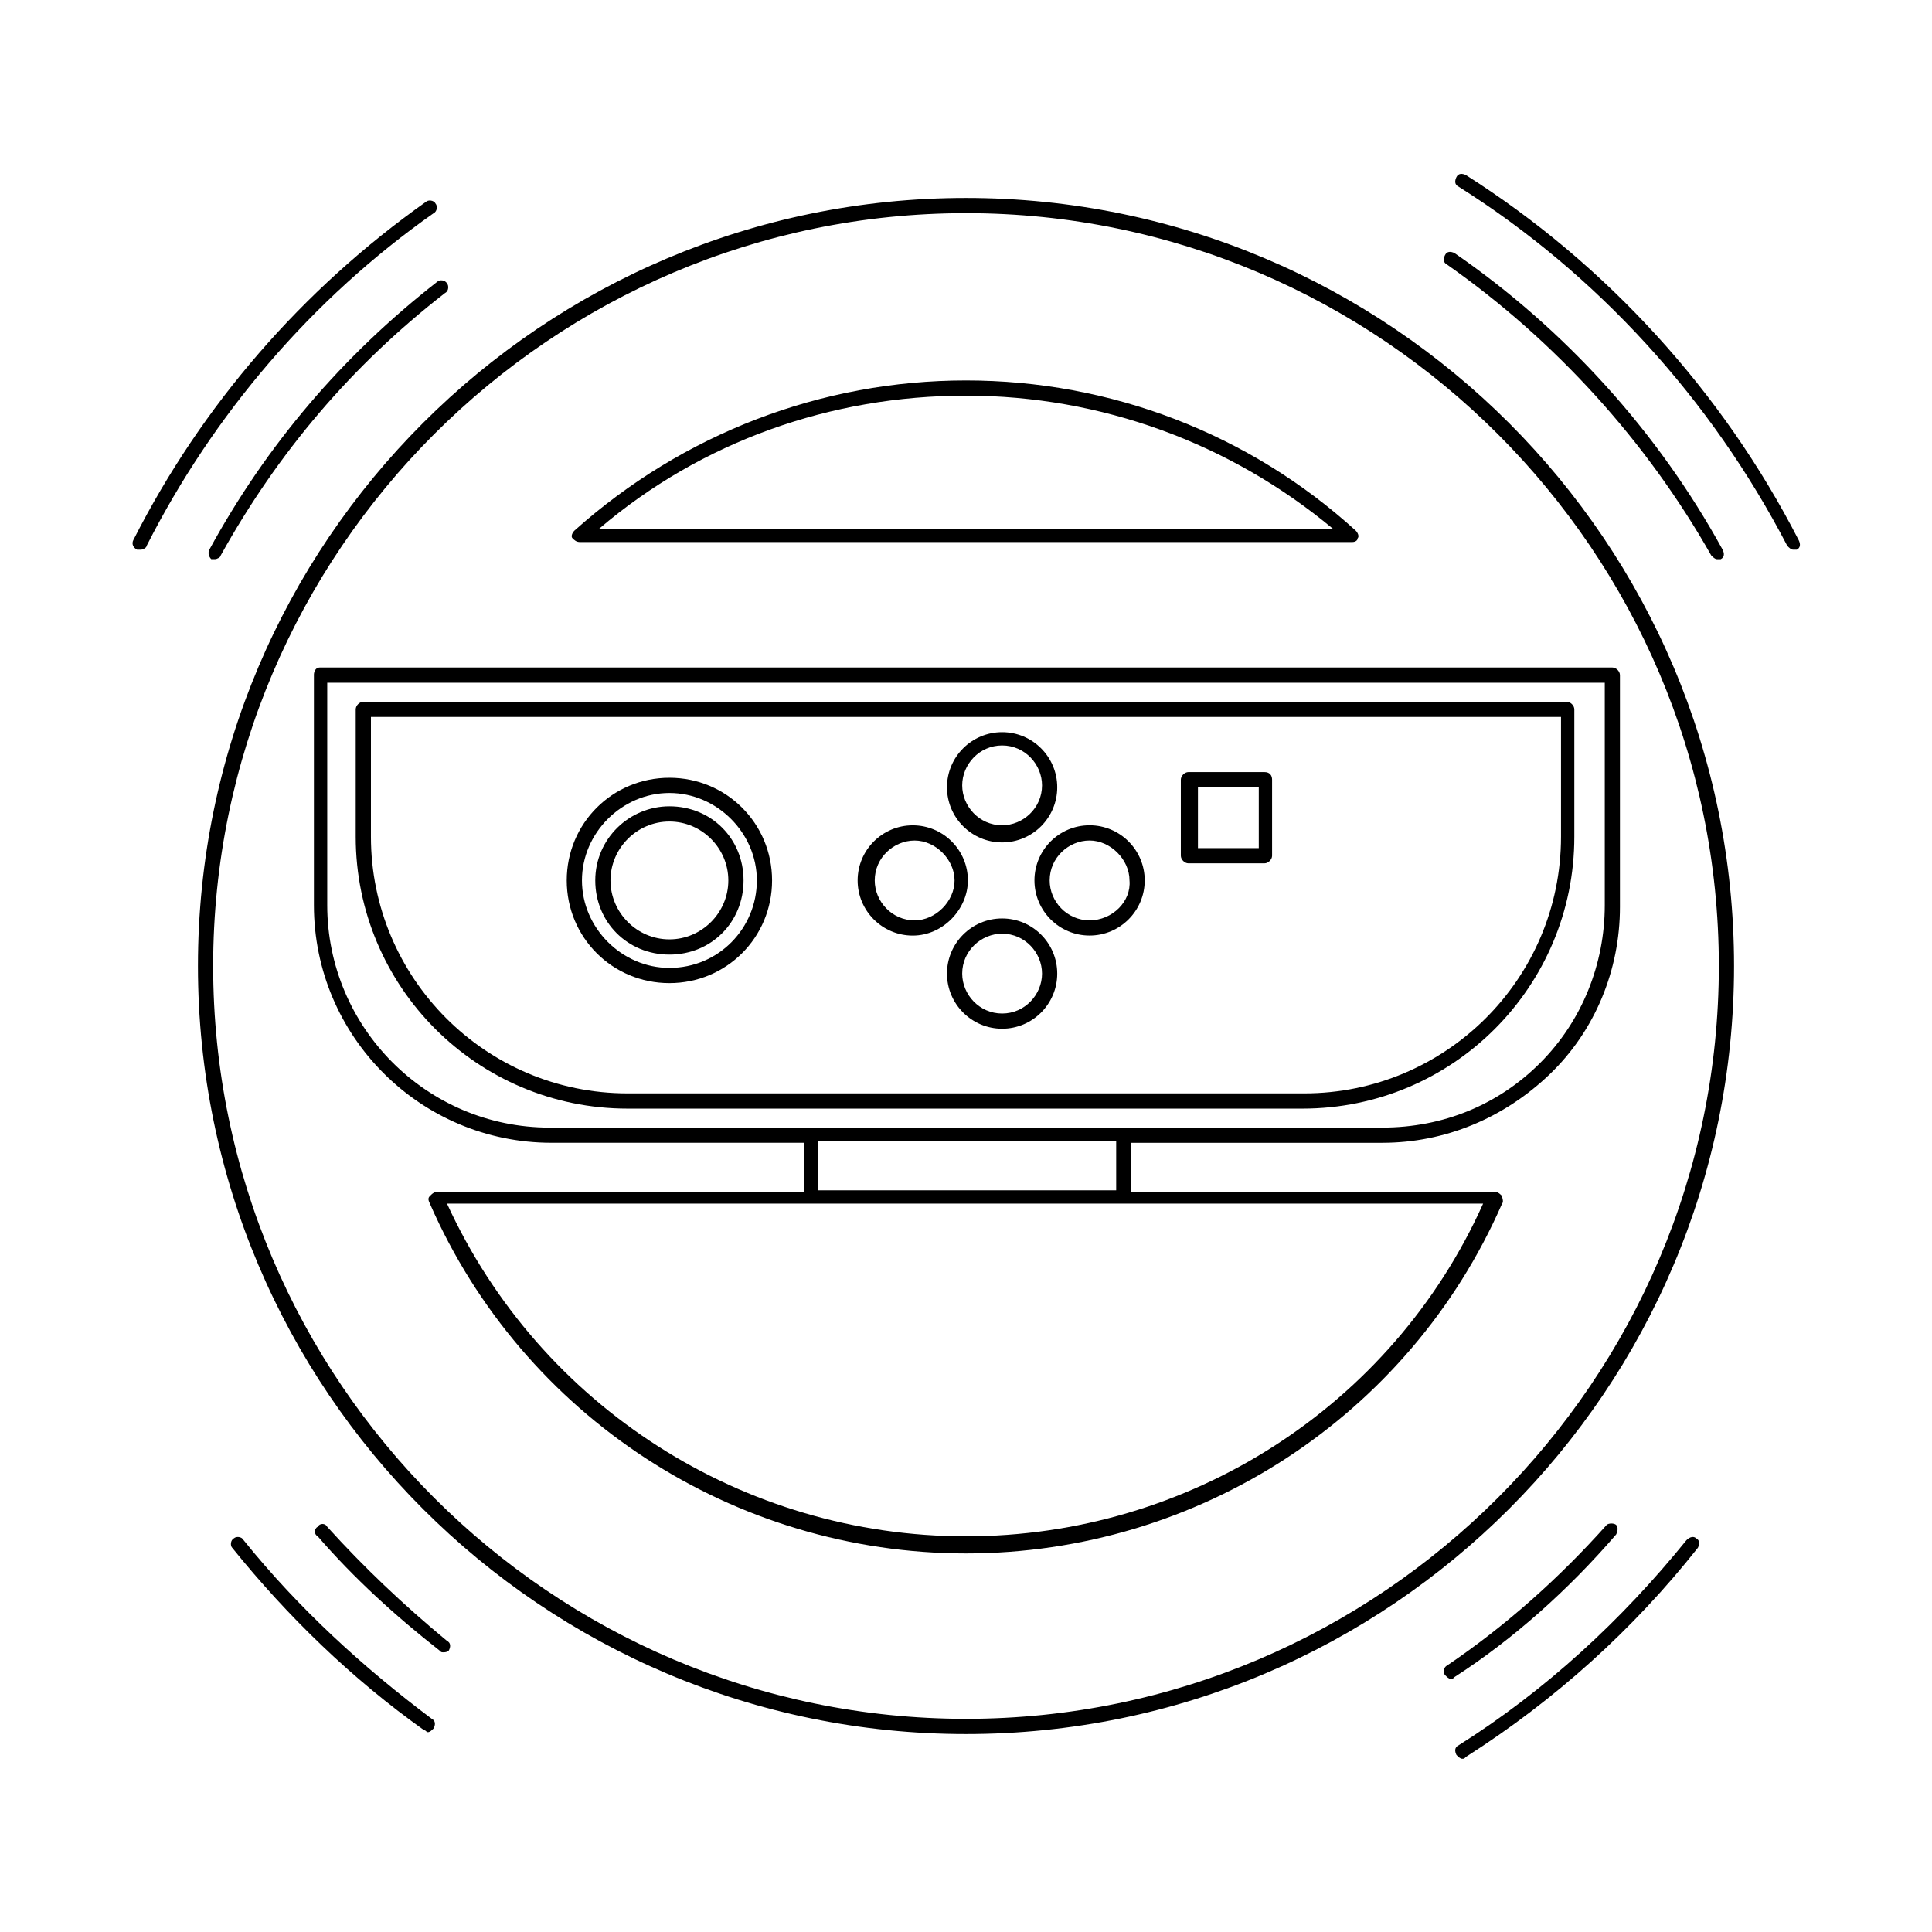
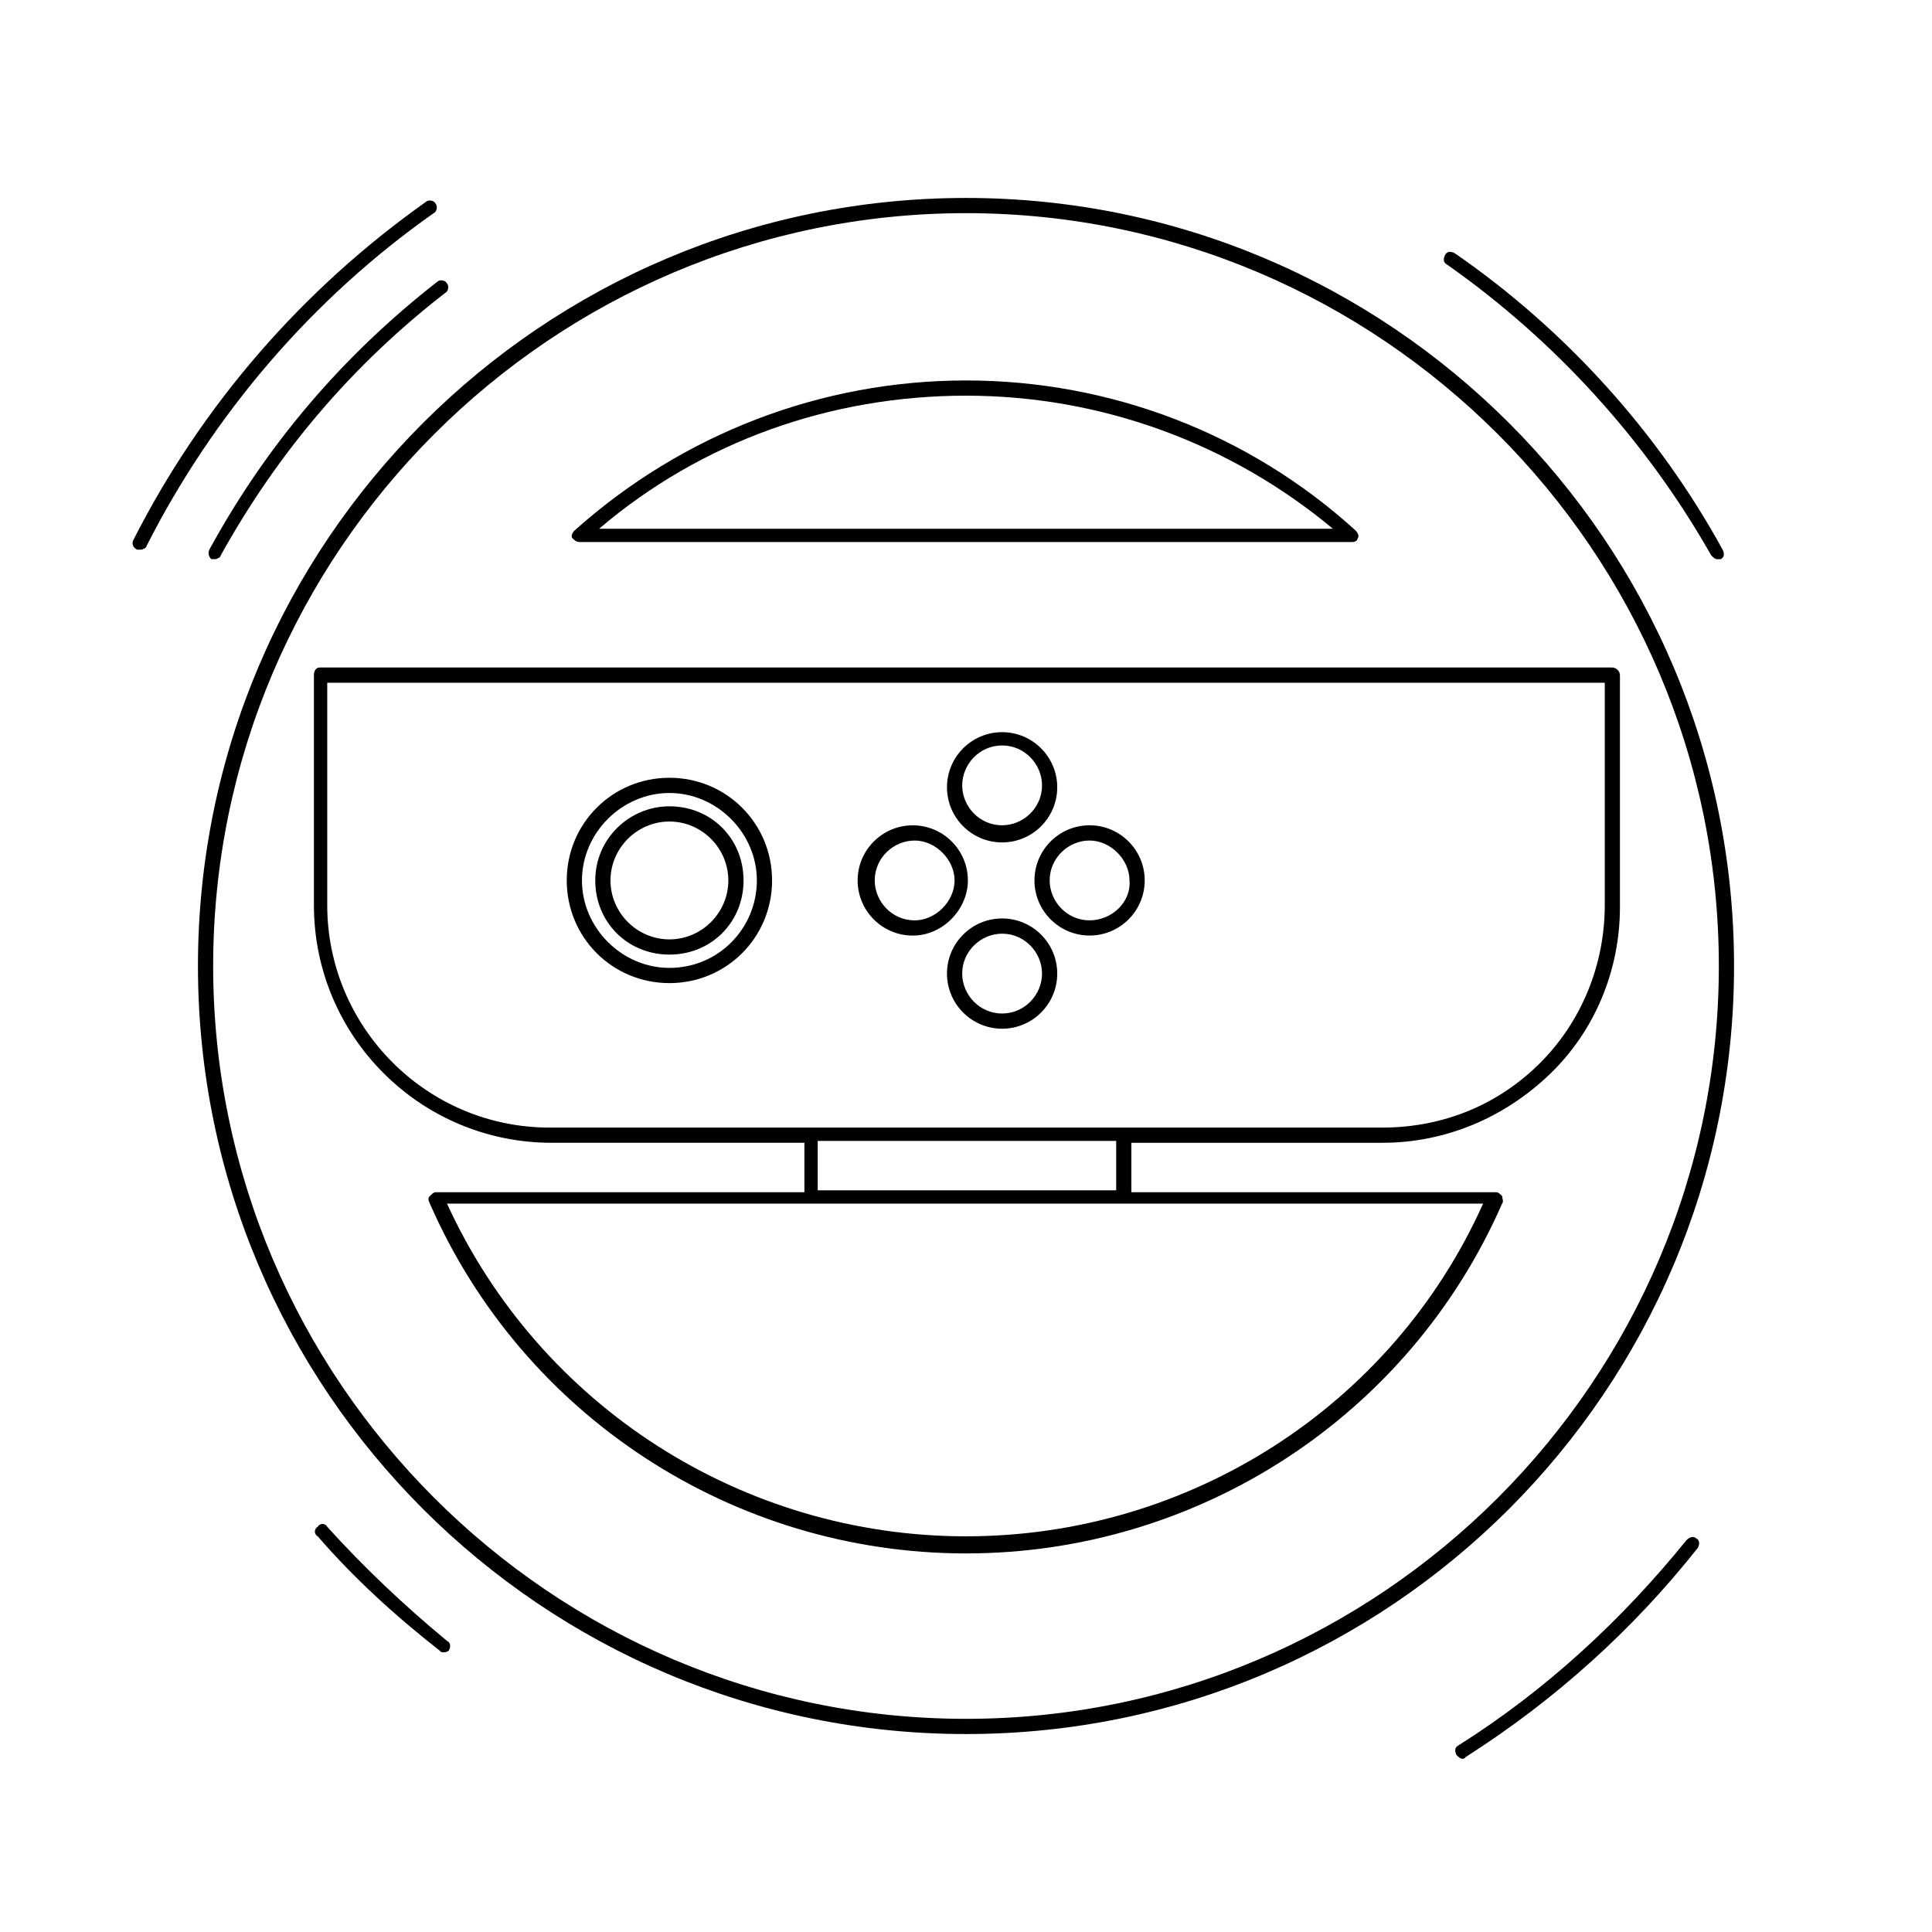
<svg xmlns="http://www.w3.org/2000/svg" fill="#000000" width="800px" height="800px" version="1.1" viewBox="144 144 512 512">
  <g>
-     <path d="m310.32 437.79h178.85c39.801 0 72.043-32.242 72.043-72.043v-33.754c0-1.008-1.008-2.016-2.016-2.016l-318.91-0.004c-1.008 0-2.016 1.008-2.016 2.016v33.754c0.004 39.801 32.246 72.047 72.047 72.047zm-68.016-103.79h315.38v31.738c0 37.785-30.73 68.016-68.016 68.016h-179.35c-37.785 0-68.016-30.73-68.016-68.016z" />
    <path d="m400 196.46c-112.35 0-203.54 91.188-203.54 203.54 0 112.35 91.188 203.54 203.54 203.54 112.35 0 203.54-91.191 203.54-203.54 0-112.35-91.191-203.54-203.54-203.54zm0 403.05c-109.83 0-199.51-89.68-199.51-199.51 0-109.83 89.68-199.51 199.51-199.51 109.83-0.004 199.51 89.676 199.51 199.51 0 109.83-89.68 199.51-199.51 199.51z" />
    <path d="m227.19 322.91v60.961c0 34.762 28.215 62.977 62.977 62.977h67.008v13.098l-97.738 0.004c-0.504 0-1.008 0.504-1.512 1.008-0.504 0.504-0.504 1.008 0 2.016 24.688 56.426 80.609 92.699 142.07 92.699s117.39-36.273 142.07-92.699c0.504-0.504 0-1.512 0-2.016-0.504-0.504-1.008-1.008-1.512-1.008h-96.734v-13.098h66.504c16.625 0 32.242-6.551 44.336-18.137 12.09-11.586 18.641-27.711 18.641-44.336v-61.469c0-1.008-1.008-2.016-2.016-2.016l-342.59 0.004c-1.008 0-1.512 1.004-1.512 2.012zm172.81 228.23c-58.945 0-112.85-34.258-137.54-88.168h274.58c-24.188 53.91-78.094 88.168-137.04 88.168zm39.801-91.691h-79.098v-13.098h79.098zm-209.08-134.52h338.56v58.945c0 15.617-6.047 30.73-17.129 41.816-11.082 11.082-25.695 17.129-41.816 17.129l-220.67 0.004c-32.746 0-58.945-26.703-58.945-58.945z" />
    <path d="m297.73 287.65h204.55c1.008 0 1.512-0.504 1.512-1.008 0.504-0.504 0-1.512-0.504-2.016-28.215-25.691-64.992-39.801-103.28-39.801s-75.066 14.105-103.79 39.801c-0.504 0.504-1.008 1.512-0.504 2.016 0.504 0.504 1.008 1.008 2.016 1.008zm102.27-38.793c35.77 0 70.031 12.594 97.234 35.266h-194.47c27.207-23.176 61.465-35.266 97.238-35.266z" />
    <path d="m199.48 289.66c-0.504 1.008 0 2.016 0.504 2.519h1.008c0.504 0 1.512-0.504 1.512-1.008 15.113-27.207 34.762-50.383 59.449-69.527 1.008-0.504 1.008-2.016 0.504-2.519-0.504-1.008-2.016-1.008-2.519-0.504-25.188 19.652-45.34 43.328-60.457 71.039z" />
    <path d="m230.72 548.62c-0.504-1.008-2.016-1.008-2.519 0-1.008 0.504-1.008 2.016 0 2.519 9.574 11.082 20.656 21.16 32.242 30.23 0.504 0.504 0.504 0.504 1.008 0.504 0.504 0 1.008 0 1.512-0.504 0.504-1.008 0.504-2.016-0.504-2.519-11.586-9.574-22.168-19.648-31.738-30.23z" />
    <path d="m258.93 200.49c1.008-0.504 1.008-2.016 0.504-2.519-0.504-1.008-2.016-1.008-2.519-0.504-32.75 23.176-59.449 53.91-77.59 89.68-0.504 1.008 0 2.016 1.008 2.519h1.008c0.504 0 1.512-0.504 1.512-1.008 17.633-34.762 43.832-65.496 76.078-88.168z" />
-     <path d="m208.55 552.15c-0.504-1.008-2.016-1.008-2.519-0.504-1.008 0.504-1.008 2.016-0.504 2.519 14.609 18.137 31.738 34.762 50.883 48.367 0.504 0 0.504 0.504 1.008 0.504 0.504 0 1.008-0.504 1.512-1.008 0.504-1.008 0.504-2.016-0.504-2.519-18.137-13.605-35.266-29.223-49.875-47.359z" />
-     <path d="m572.3 550.64c0.504-1.008 0.504-2.016 0-2.519-0.504-0.504-2.016-0.504-2.519 0-12.594 14.105-26.703 26.703-42.32 37.281-1.008 0.504-1.008 2.016-0.504 2.519 0.504 0.504 1.008 1.008 1.512 1.008s0.504 0 1.008-0.504c15.617-10.074 30.23-23.176 42.824-37.785z" />
    <path d="m590.94 552.15c-17.129 21.16-37.281 39.801-60.457 54.41-1.008 0.504-1.008 1.512-0.504 2.519 0.504 0.504 1.008 1.008 1.512 1.008 0.504 0 0.504 0 1.008-0.504 23.68-15.113 44.336-33.754 61.465-55.418 0.504-1.008 0.504-2.016-0.504-2.519-0.504-0.504-1.512-0.504-2.519 0.504z" />
-     <path d="m620.67 287.14c-20.152-39.297-50.883-73.051-88.168-96.73-1.008-0.504-2.016-0.504-2.519 0.504-0.504 1.008-0.504 2.016 0.504 2.519 36.777 23.176 67.008 56.426 87.16 95.219 0.504 0.504 1.008 1.008 1.512 1.008h1.008c1.008-0.504 1.008-1.512 0.504-2.519z" />
    <path d="m597.49 291.18c0.504 0.504 1.008 1.008 1.512 1.008h1.008c1.008-0.504 1.008-1.512 0.504-2.519-17.129-31.234-41.816-58.441-71.039-78.594-1.008-0.504-2.016-0.504-2.519 0.504-0.504 1.008-0.504 2.016 0.504 2.519 28.719 20.152 52.902 46.852 70.031 77.082z" />
    <path d="m432.75 362.71c-8.062 0-14.609 6.551-14.609 14.609 0 8.062 6.551 14.609 14.609 14.609 8.062 0 14.609-6.551 14.609-14.609 0-8.059-6.547-14.609-14.609-14.609zm0 25.191c-6.047 0-10.578-5.039-10.578-10.578 0-6.047 5.039-10.578 10.578-10.578 5.543 0 10.578 5.039 10.578 10.578 0.504 5.539-4.531 10.578-10.578 10.578z" />
    <path d="m400.5 377.33c0-8.062-6.551-14.609-14.609-14.609-8.062 0-14.609 6.551-14.609 14.609 0 8.062 6.551 14.609 14.609 14.609 8.059 0 14.609-7.055 14.609-14.609zm-14.109 10.578c-6.047 0-10.578-5.039-10.578-10.578 0-6.047 5.039-10.578 10.578-10.578 5.543 0 10.578 5.039 10.578 10.578 0.004 5.539-5.035 10.578-10.578 10.578z" />
    <path d="m409.57 367.25c8.062 0 14.609-6.551 14.609-14.609 0-8.062-6.551-14.609-14.609-14.609-8.059 0-14.609 6.547-14.609 14.609s6.551 14.609 14.609 14.609zm0-25.695c6.047 0 10.578 5.039 10.578 10.578 0 6.047-5.039 10.578-10.578 10.578-6.047 0-10.578-5.039-10.578-10.578 0-5.539 4.531-10.578 10.578-10.578z" />
    <path d="m409.57 387.4c-8.062 0-14.609 6.551-14.609 14.609 0 8.062 6.551 14.609 14.609 14.609 8.062 0 14.609-6.551 14.609-14.609 0-8.059-6.547-14.609-14.609-14.609zm0 25.191c-6.047 0-10.578-5.039-10.578-10.578 0-6.047 5.039-10.578 10.578-10.578 6.047 0 10.578 5.039 10.578 10.578 0.004 5.539-4.531 10.578-10.578 10.578z" />
    <path d="m321.4 350.12c-15.113 0-27.207 12.09-27.207 27.207 0 15.113 12.09 27.207 27.207 27.207 15.113 0 27.207-12.09 27.207-27.207s-12.09-27.207-27.207-27.207zm0 50.383c-12.594 0-23.176-10.578-23.176-23.176 0-12.594 10.578-23.176 23.176-23.176 12.594 0 23.176 10.578 23.176 23.176 0 12.594-10.074 23.176-23.176 23.176z" />
-     <path d="m479.1 348.61h-20.152c-1.008 0-2.016 1.008-2.016 2.016v20.152c0 1.008 1.008 2.016 2.016 2.016h20.152c1.008 0 2.016-1.008 2.016-2.016v-20.152c0-1.008-0.504-2.016-2.016-2.016zm-1.512 20.152h-16.121v-16.121h16.121z" />
    <path d="m321.4 357.68c-10.578 0-19.648 8.566-19.648 19.648s8.566 19.648 19.648 19.648c11.082 0 19.648-8.566 19.648-19.648 0.004-11.086-8.562-19.648-19.648-19.648zm0 35.266c-8.566 0-15.617-7.055-15.617-15.617 0-8.566 7.055-15.617 15.617-15.617 8.566 0 15.617 7.055 15.617 15.617 0.004 8.562-7.051 15.617-15.617 15.617z" />
  </g>
</svg>